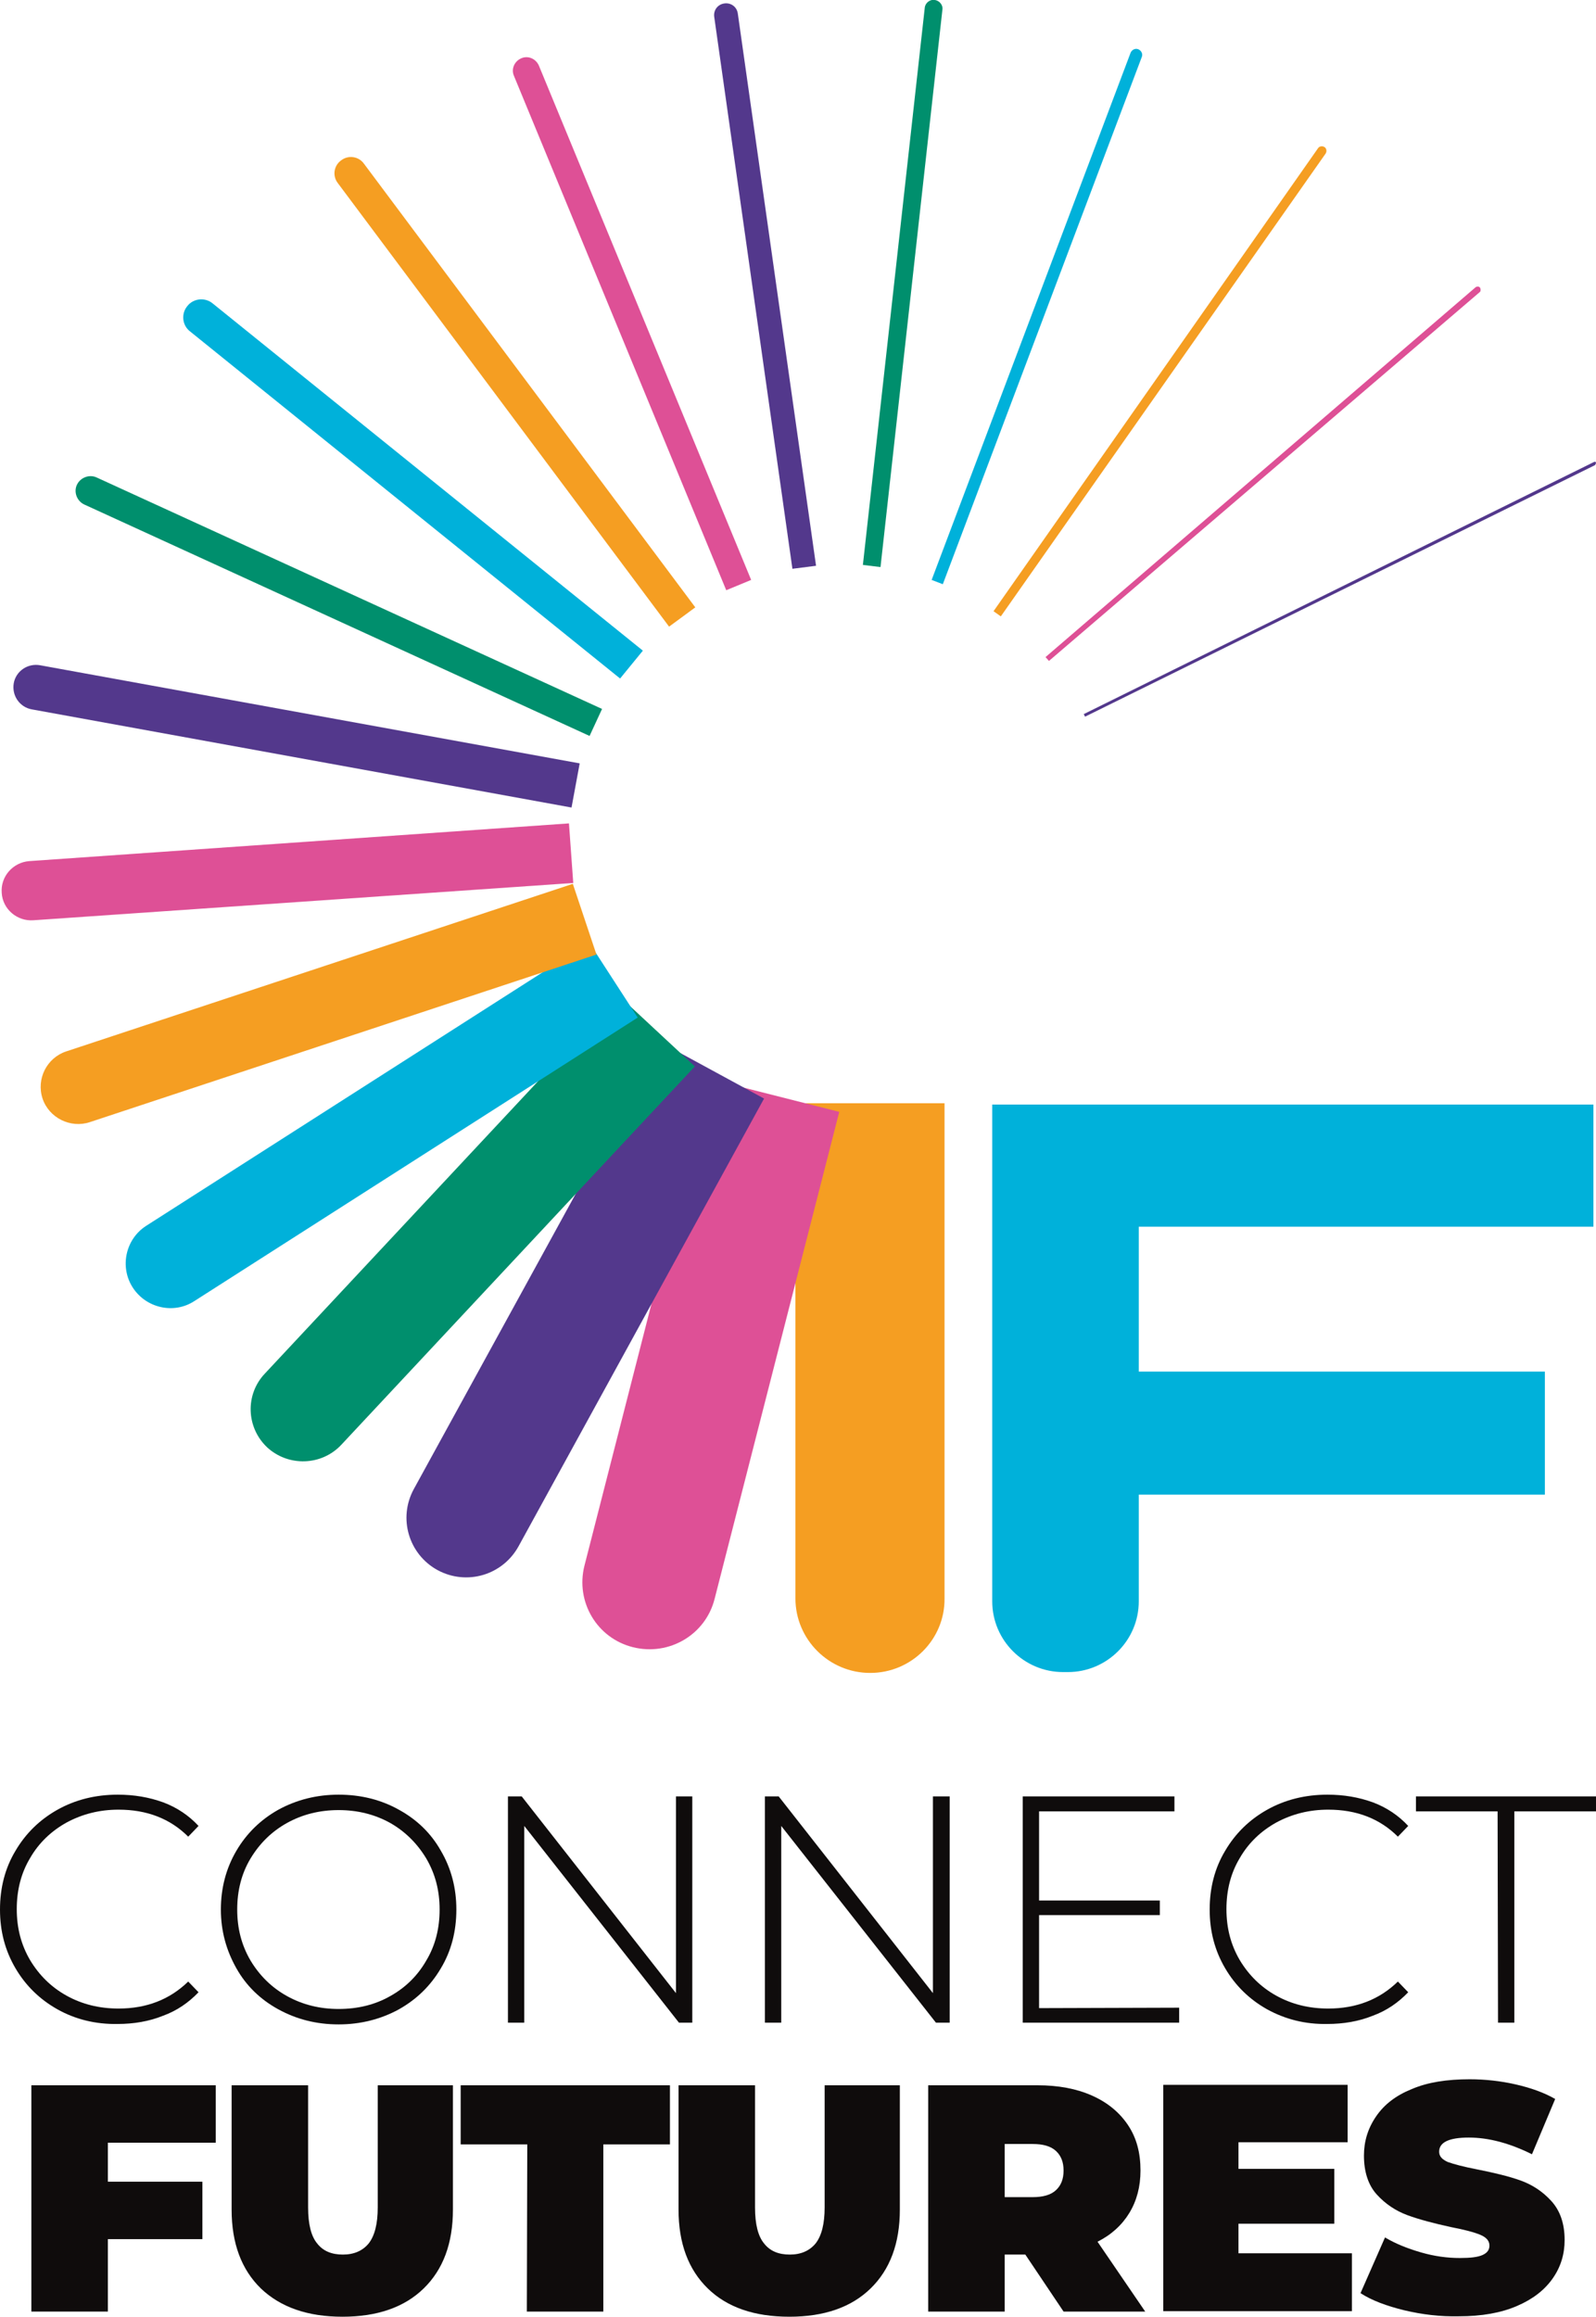
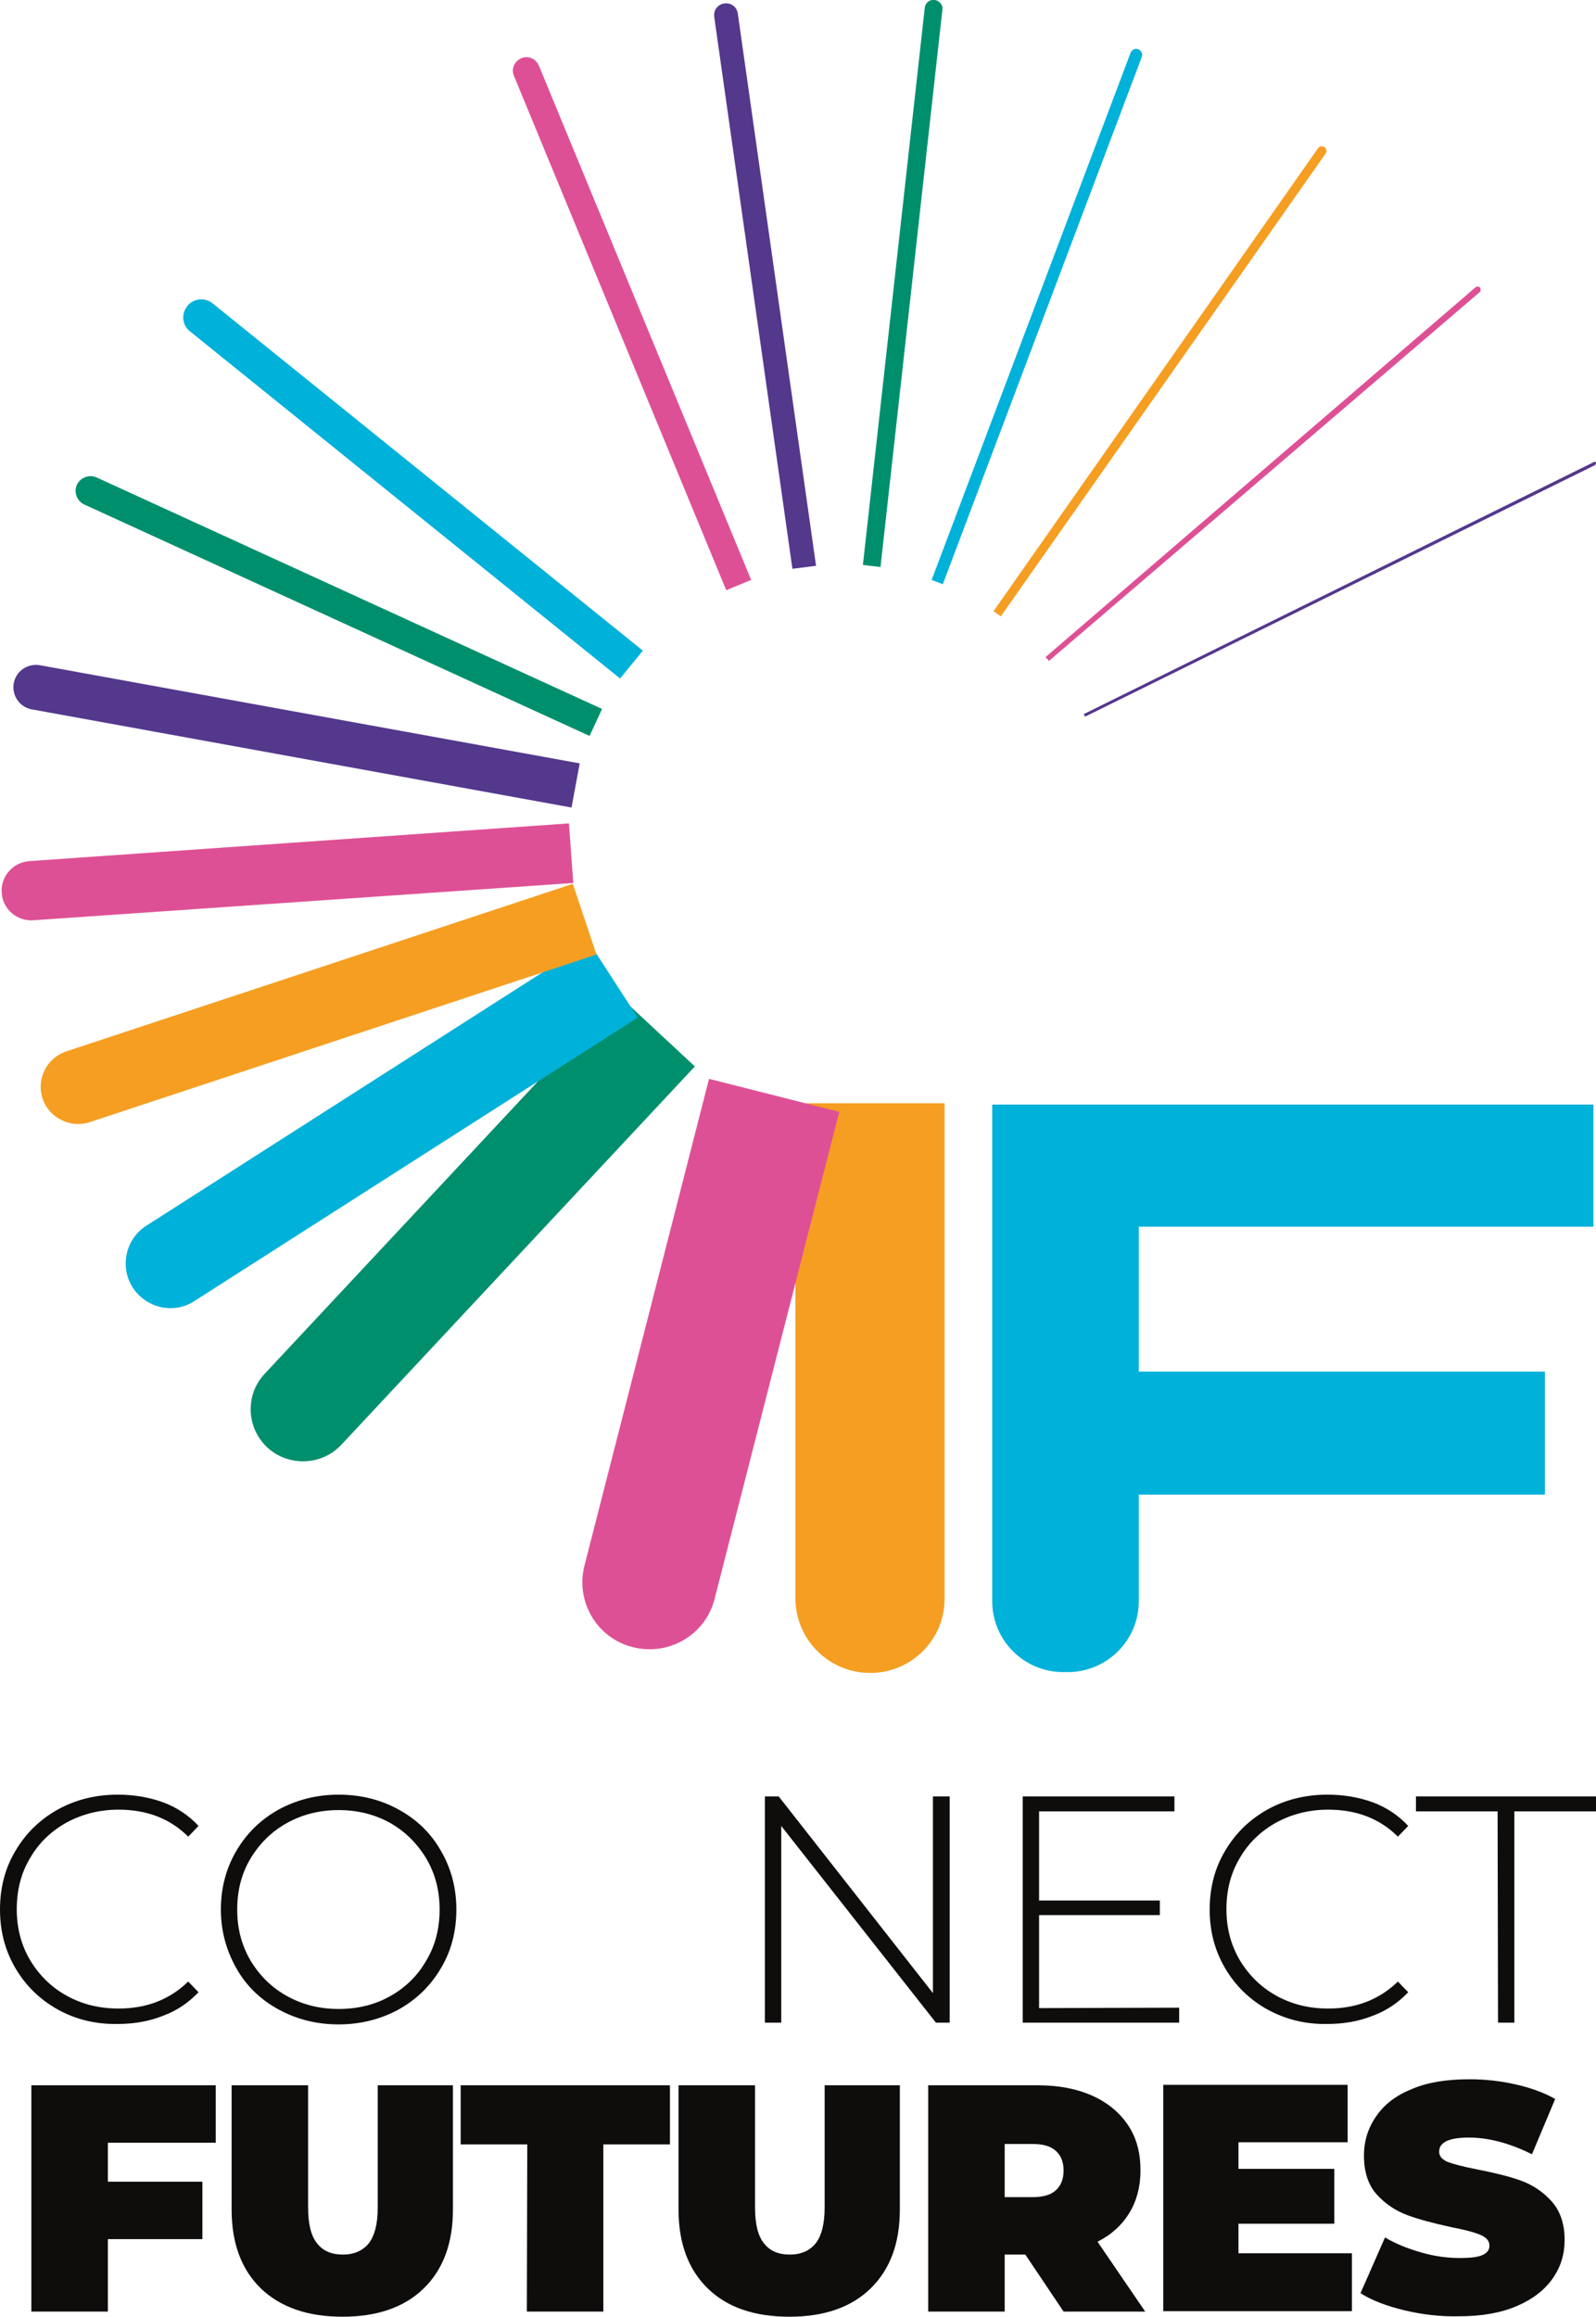
<svg xmlns="http://www.w3.org/2000/svg" width="175" height="254" viewBox="0 0 175 254" fill="none">
  <g clip-path="url(#clip0_1_844)">
    <path d="M124.865 134.542V150.379H169.393V163.866H124.865V175.568C124.865 179.844 121.379 183.322 117.091 183.322H116.572C112.285 183.322 108.798 179.844 108.798 175.568V121.102H174.717V134.495H124.865V134.542Z" fill="#00B1DA" />
    <path d="M95.416 183.416C90.893 183.416 87.217 179.75 87.217 175.239V120.961H103.568V175.239C103.615 179.75 99.939 183.416 95.416 183.416Z" fill="#F59E22" />
    <path d="M69.406 180.596C65.448 179.609 63.092 175.615 64.082 171.667L77.746 118.283L92.023 121.901L78.359 175.286C77.369 179.233 73.364 181.583 69.406 180.596Z" fill="#DE5096" />
-     <path d="M47.967 172.137C44.81 170.398 43.632 166.451 45.376 163.255L72.281 114.194L83.778 120.444L56.873 169.506C55.129 172.701 51.171 173.876 47.967 172.137Z" fill="#53388C" />
    <path d="M29.308 158.697C26.999 156.535 26.858 152.917 29.025 150.614L67.804 109.119L76.191 116.92L37.413 158.415C35.245 160.718 31.617 160.812 29.308 158.697Z" fill="#008F6D" />
    <path d="M14.56 141.169C13.099 138.913 13.759 135.858 16.02 134.401L64.6 103.339L69.925 111.563L21.345 142.625C19.083 144.129 16.02 143.424 14.56 141.169Z" fill="#00B1DA" />
    <path d="M4.665 120.444C3.958 118.283 5.136 115.98 7.256 115.275L62.81 96.901L65.401 104.655L9.848 123.029C7.728 123.734 5.372 122.559 4.665 120.444Z" fill="#F59E22" />
    <path d="M0.188 97.888C0.047 96.102 1.414 94.551 3.204 94.41L62.386 90.275L62.857 96.807L3.675 100.895C1.885 101.036 0.283 99.673 0.188 97.888Z" fill="#DE5096" />
    <path d="M62.668 88.536L3.487 77.774C2.167 77.539 1.272 76.27 1.508 74.908C1.743 73.592 3.016 72.699 4.382 72.934L63.563 83.695L62.668 88.536Z" fill="#53388C" />
    <path d="M64.647 80.688L9.235 55.311C8.434 54.935 8.057 53.949 8.434 53.15C8.811 52.351 9.801 51.975 10.602 52.351L66.014 77.727L64.647 80.688Z" fill="#008F6D" />
    <path d="M67.993 74.391L20.827 36.326C19.978 35.668 19.837 34.399 20.544 33.553C21.203 32.708 22.476 32.566 23.324 33.271L70.49 71.336L67.993 74.391Z" fill="#00B1DA" />
-     <path d="M73.364 68.704L37.035 20.066C36.423 19.267 36.611 18.14 37.413 17.576C38.214 16.965 39.344 17.153 39.91 17.951L76.239 66.59L73.364 68.704Z" fill="#F59E22" />
    <path d="M79.631 64.71L56.354 8.318C56.025 7.566 56.401 6.72 57.155 6.391C57.909 6.062 58.757 6.438 59.087 7.19L82.364 63.582L79.631 64.71Z" fill="#DE5096" />
    <path d="M86.887 62.36L78.312 1.833C78.218 1.128 78.689 0.47 79.443 0.376C80.149 0.282 80.809 0.752 80.903 1.504L89.479 62.031L86.887 62.36Z" fill="#53388C" />
    <path d="M96.547 62.172L94.615 61.937L101.4 0.846C101.447 0.329 101.966 -0.094 102.484 -3.02428e-05C103.002 0.047 103.426 0.564 103.332 1.081L96.547 62.172Z" fill="#008F6D" />
    <path d="M103.379 64.052L102.154 63.582L123.97 5.78C124.111 5.451 124.488 5.263 124.818 5.404C125.148 5.545 125.337 5.921 125.195 6.25L103.379 64.052Z" fill="#00B1DA" />
    <path d="M109.74 67.577L108.939 67.013L144.514 16.26C144.655 16.025 144.985 15.978 145.221 16.119C145.456 16.26 145.503 16.589 145.362 16.824L109.74 67.577Z" fill="#F59E22" />
    <path d="M162.278 31.533C162.184 31.392 161.948 31.392 161.807 31.486L114.641 72.041L115.017 72.464L162.278 32.003C162.372 31.909 162.372 31.674 162.278 31.533Z" fill="#DE5096" />
    <path d="M175 50.706C174.953 50.612 174.859 50.612 174.764 50.659L118.834 78.291L118.975 78.573L174.906 50.988C174.953 50.894 175 50.8 175 50.706Z" fill="#53388C" />
    <path d="M11.827 234.921V239.197H22.193V245.494H11.827V253.436H3.44V228.624H23.654V234.921H11.827Z" fill="#0F0C0C" />
    <path d="M28.601 250.898C26.481 248.831 25.397 245.964 25.397 242.252V228.624H33.784V242.017C33.784 243.849 34.114 245.165 34.774 245.964C35.434 246.81 36.376 247.186 37.601 247.186C38.826 247.186 39.769 246.763 40.428 245.964C41.088 245.118 41.418 243.802 41.418 242.017V228.624H49.663V242.252C49.663 245.964 48.58 248.831 46.459 250.898C44.339 252.966 41.37 254 37.554 254C33.737 254 30.769 252.966 28.601 250.898Z" fill="#0F0C0C" />
    <path d="M57.815 235.109H50.512V228.624H73.459V235.109H66.155V253.436H57.768L57.815 235.109Z" fill="#0F0C0C" />
    <path d="M77.605 250.898C75.485 248.831 74.401 245.964 74.401 242.252V228.624H82.788V242.017C82.788 243.849 83.118 245.165 83.778 245.964C84.437 246.81 85.38 247.186 86.605 247.186C87.83 247.186 88.772 246.763 89.432 245.964C90.092 245.118 90.421 243.802 90.421 242.017V228.624H98.667V242.252C98.667 245.964 97.584 248.831 95.463 250.898C93.343 252.966 90.374 254 86.558 254C82.694 254 79.725 252.966 77.605 250.898Z" fill="#0F0C0C" />
    <path d="M112.426 247.186H110.164V253.436H101.777V228.624H113.745C116.054 228.624 118.033 228.999 119.729 229.751C121.426 230.503 122.745 231.584 123.687 232.994C124.63 234.404 125.054 236.049 125.054 237.975C125.054 239.761 124.63 241.312 123.829 242.628C123.028 243.943 121.85 245.024 120.342 245.776L125.572 253.436H116.62L112.426 247.186ZM115.771 235.814C115.206 235.297 114.358 235.062 113.227 235.062H110.164V240.889H113.227C114.358 240.889 115.206 240.654 115.771 240.137C116.337 239.62 116.62 238.915 116.62 237.975C116.62 237.035 116.337 236.33 115.771 235.814Z" fill="#0F0C0C" />
    <path d="M148.236 247.092V253.389H127.551V228.577H147.765V234.874H135.797V237.787H146.305V243.802H135.797V247.045H148.236V247.092Z" fill="#0F0C0C" />
    <path d="M153.985 253.295C152.053 252.825 150.404 252.214 149.179 251.415L151.865 245.306C153.043 246.011 154.362 246.528 155.823 246.951C157.283 247.374 158.697 247.562 160.063 247.562C161.241 247.562 162.042 247.468 162.561 247.233C163.079 246.998 163.315 246.669 163.315 246.199C163.315 245.682 162.985 245.306 162.325 245.024C161.665 244.742 160.582 244.46 159.121 244.178C157.189 243.755 155.587 243.332 154.315 242.863C153.043 242.393 151.912 241.641 150.969 240.607C150.027 239.573 149.556 238.116 149.556 236.33C149.556 234.78 149.98 233.37 150.875 232.054C151.77 230.738 153.043 229.751 154.786 229.046C156.529 228.295 158.65 227.966 161.147 227.966C162.843 227.966 164.54 228.154 166.189 228.529C167.838 228.905 169.299 229.422 170.524 230.127L167.979 236.189C165.529 234.968 163.22 234.357 161.053 234.357C158.885 234.357 157.802 234.874 157.802 235.907C157.802 236.424 158.131 236.753 158.744 237.035C159.404 237.27 160.44 237.552 161.901 237.834C163.786 238.21 165.388 238.586 166.707 239.056C168.026 239.526 169.157 240.278 170.1 241.312C171.042 242.346 171.56 243.755 171.56 245.588C171.56 247.139 171.136 248.549 170.241 249.818C169.346 251.086 168.074 252.073 166.33 252.825C164.587 253.577 162.466 253.953 159.969 253.953C157.943 254 155.964 253.765 153.985 253.295Z" fill="#0F0C0C" />
    <path d="M6.314 220.306C4.382 219.225 2.827 217.721 1.696 215.794C0.565 213.867 0 211.753 0 209.356C0 206.959 0.565 204.798 1.696 202.918C2.827 200.991 4.382 199.487 6.314 198.407C8.246 197.326 10.46 196.762 12.911 196.762C14.701 196.762 16.35 197.044 17.905 197.608C19.413 198.172 20.732 199.065 21.769 200.192L20.638 201.367C18.659 199.393 16.115 198.407 13.005 198.407C10.932 198.407 9.047 198.877 7.303 199.816C5.607 200.756 4.241 202.072 3.298 203.717C2.309 205.362 1.838 207.241 1.838 209.309C1.838 211.377 2.309 213.21 3.298 214.901C4.288 216.546 5.607 217.862 7.303 218.802C9 219.742 10.884 220.212 13.005 220.212C16.068 220.212 18.612 219.225 20.638 217.251L21.769 218.426C20.685 219.554 19.413 220.447 17.858 221.01C16.35 221.621 14.654 221.903 12.911 221.903C10.46 221.95 8.246 221.386 6.314 220.306Z" fill="#0F0C0C" />
    <path d="M30.533 220.306C28.554 219.225 26.999 217.721 25.916 215.794C24.832 213.867 24.219 211.753 24.219 209.356C24.219 207.006 24.785 204.845 25.916 202.918C27.046 200.991 28.601 199.487 30.533 198.407C32.512 197.326 34.727 196.762 37.13 196.762C39.58 196.762 41.795 197.326 43.726 198.407C45.705 199.487 47.26 200.991 48.344 202.918C49.475 204.845 50.04 207.006 50.04 209.356C50.04 211.753 49.475 213.914 48.344 215.794C47.213 217.721 45.658 219.225 43.726 220.306C41.747 221.386 39.533 221.95 37.13 221.95C34.68 221.95 32.512 221.386 30.533 220.306ZM42.784 218.849C44.48 217.909 45.8 216.593 46.742 214.948C47.732 213.304 48.203 211.424 48.203 209.356C48.203 207.288 47.732 205.456 46.742 203.764C45.753 202.119 44.433 200.803 42.784 199.863C41.088 198.924 39.203 198.454 37.13 198.454C35.057 198.454 33.172 198.924 31.476 199.863C29.779 200.803 28.46 202.119 27.47 203.764C26.481 205.409 26.01 207.288 26.01 209.356C26.01 211.424 26.481 213.257 27.47 214.948C28.46 216.593 29.779 217.909 31.476 218.849C33.172 219.789 35.057 220.259 37.13 220.259C39.25 220.259 41.135 219.789 42.784 218.849Z" fill="#0F0C0C" />
-     <path d="M75.909 196.95V221.762H74.448L57.485 200.192V221.762H55.695V196.95H57.203L74.118 218.52V196.95H75.909Z" fill="#0F0C0C" />
    <path d="M104.133 196.95V221.762H102.625L85.662 200.192V221.762H83.872V196.95H85.38L102.295 218.52V196.95H104.133Z" fill="#0F0C0C" />
    <path d="M129.295 220.118V221.762H112.143V196.95H128.776V198.595H113.934V208.369H127.174V209.967H113.934V220.165L129.295 220.118Z" fill="#0F0C0C" />
    <path d="M138.954 220.306C137.022 219.225 135.467 217.721 134.336 215.794C133.205 213.867 132.64 211.753 132.64 209.356C132.64 206.959 133.205 204.798 134.336 202.918C135.467 200.991 137.022 199.487 138.954 198.407C140.886 197.326 143.1 196.762 145.551 196.762C147.341 196.762 148.99 197.044 150.545 197.608C152.053 198.172 153.372 199.065 154.409 200.192L153.278 201.367C151.299 199.393 148.755 198.407 145.645 198.407C143.572 198.407 141.687 198.877 139.943 199.816C138.247 200.756 136.881 202.072 135.938 203.717C134.949 205.362 134.478 207.241 134.478 209.309C134.478 211.377 134.949 213.21 135.938 214.901C136.928 216.546 138.247 217.862 139.943 218.802C141.64 219.742 143.525 220.212 145.645 220.212C148.708 220.212 151.252 219.225 153.278 217.251L154.409 218.426C153.325 219.554 152.053 220.447 150.498 221.01C148.99 221.621 147.294 221.903 145.551 221.903C143.1 221.95 140.933 221.386 138.954 220.306Z" fill="#0F0C0C" />
    <path d="M164.21 198.595H155.257V196.95H175V198.595H166.047V221.762H164.257L164.21 198.595Z" fill="#0F0C0C" />
  </g>
  <defs>
    <clipPath id="clip0_1_844">
      <rect width="175" height="254" fill="white" />
    </clipPath>
  </defs>
</svg>